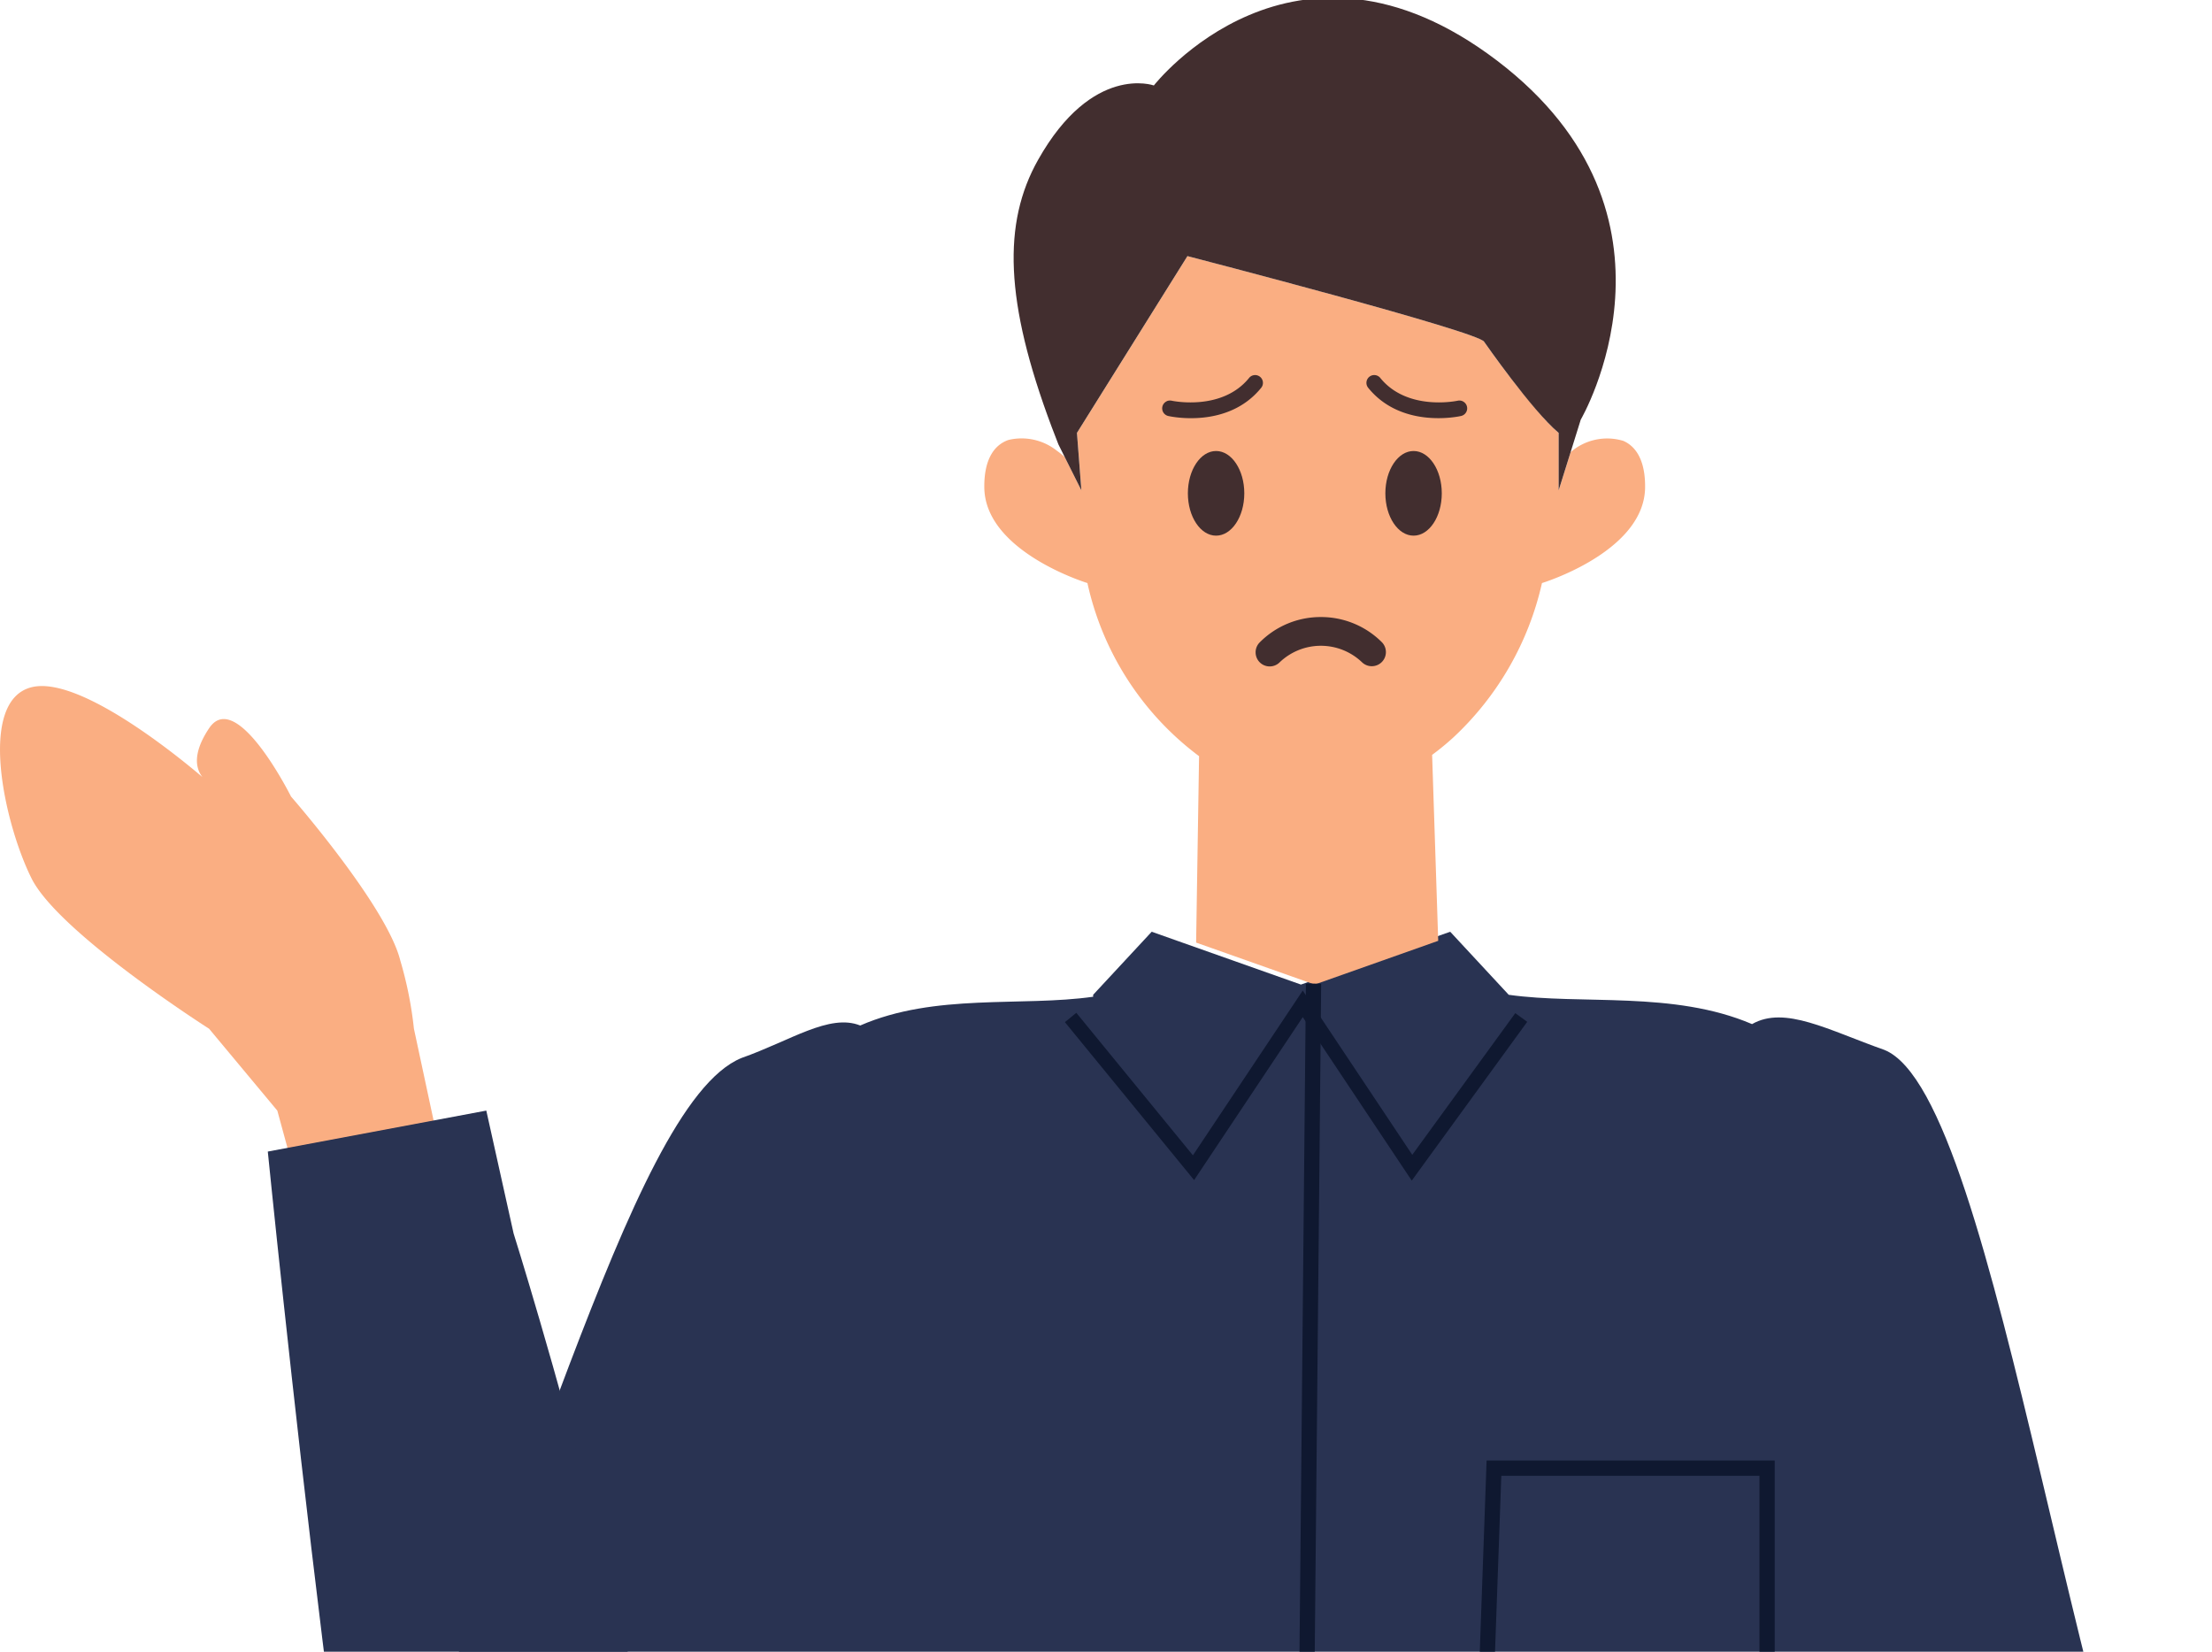
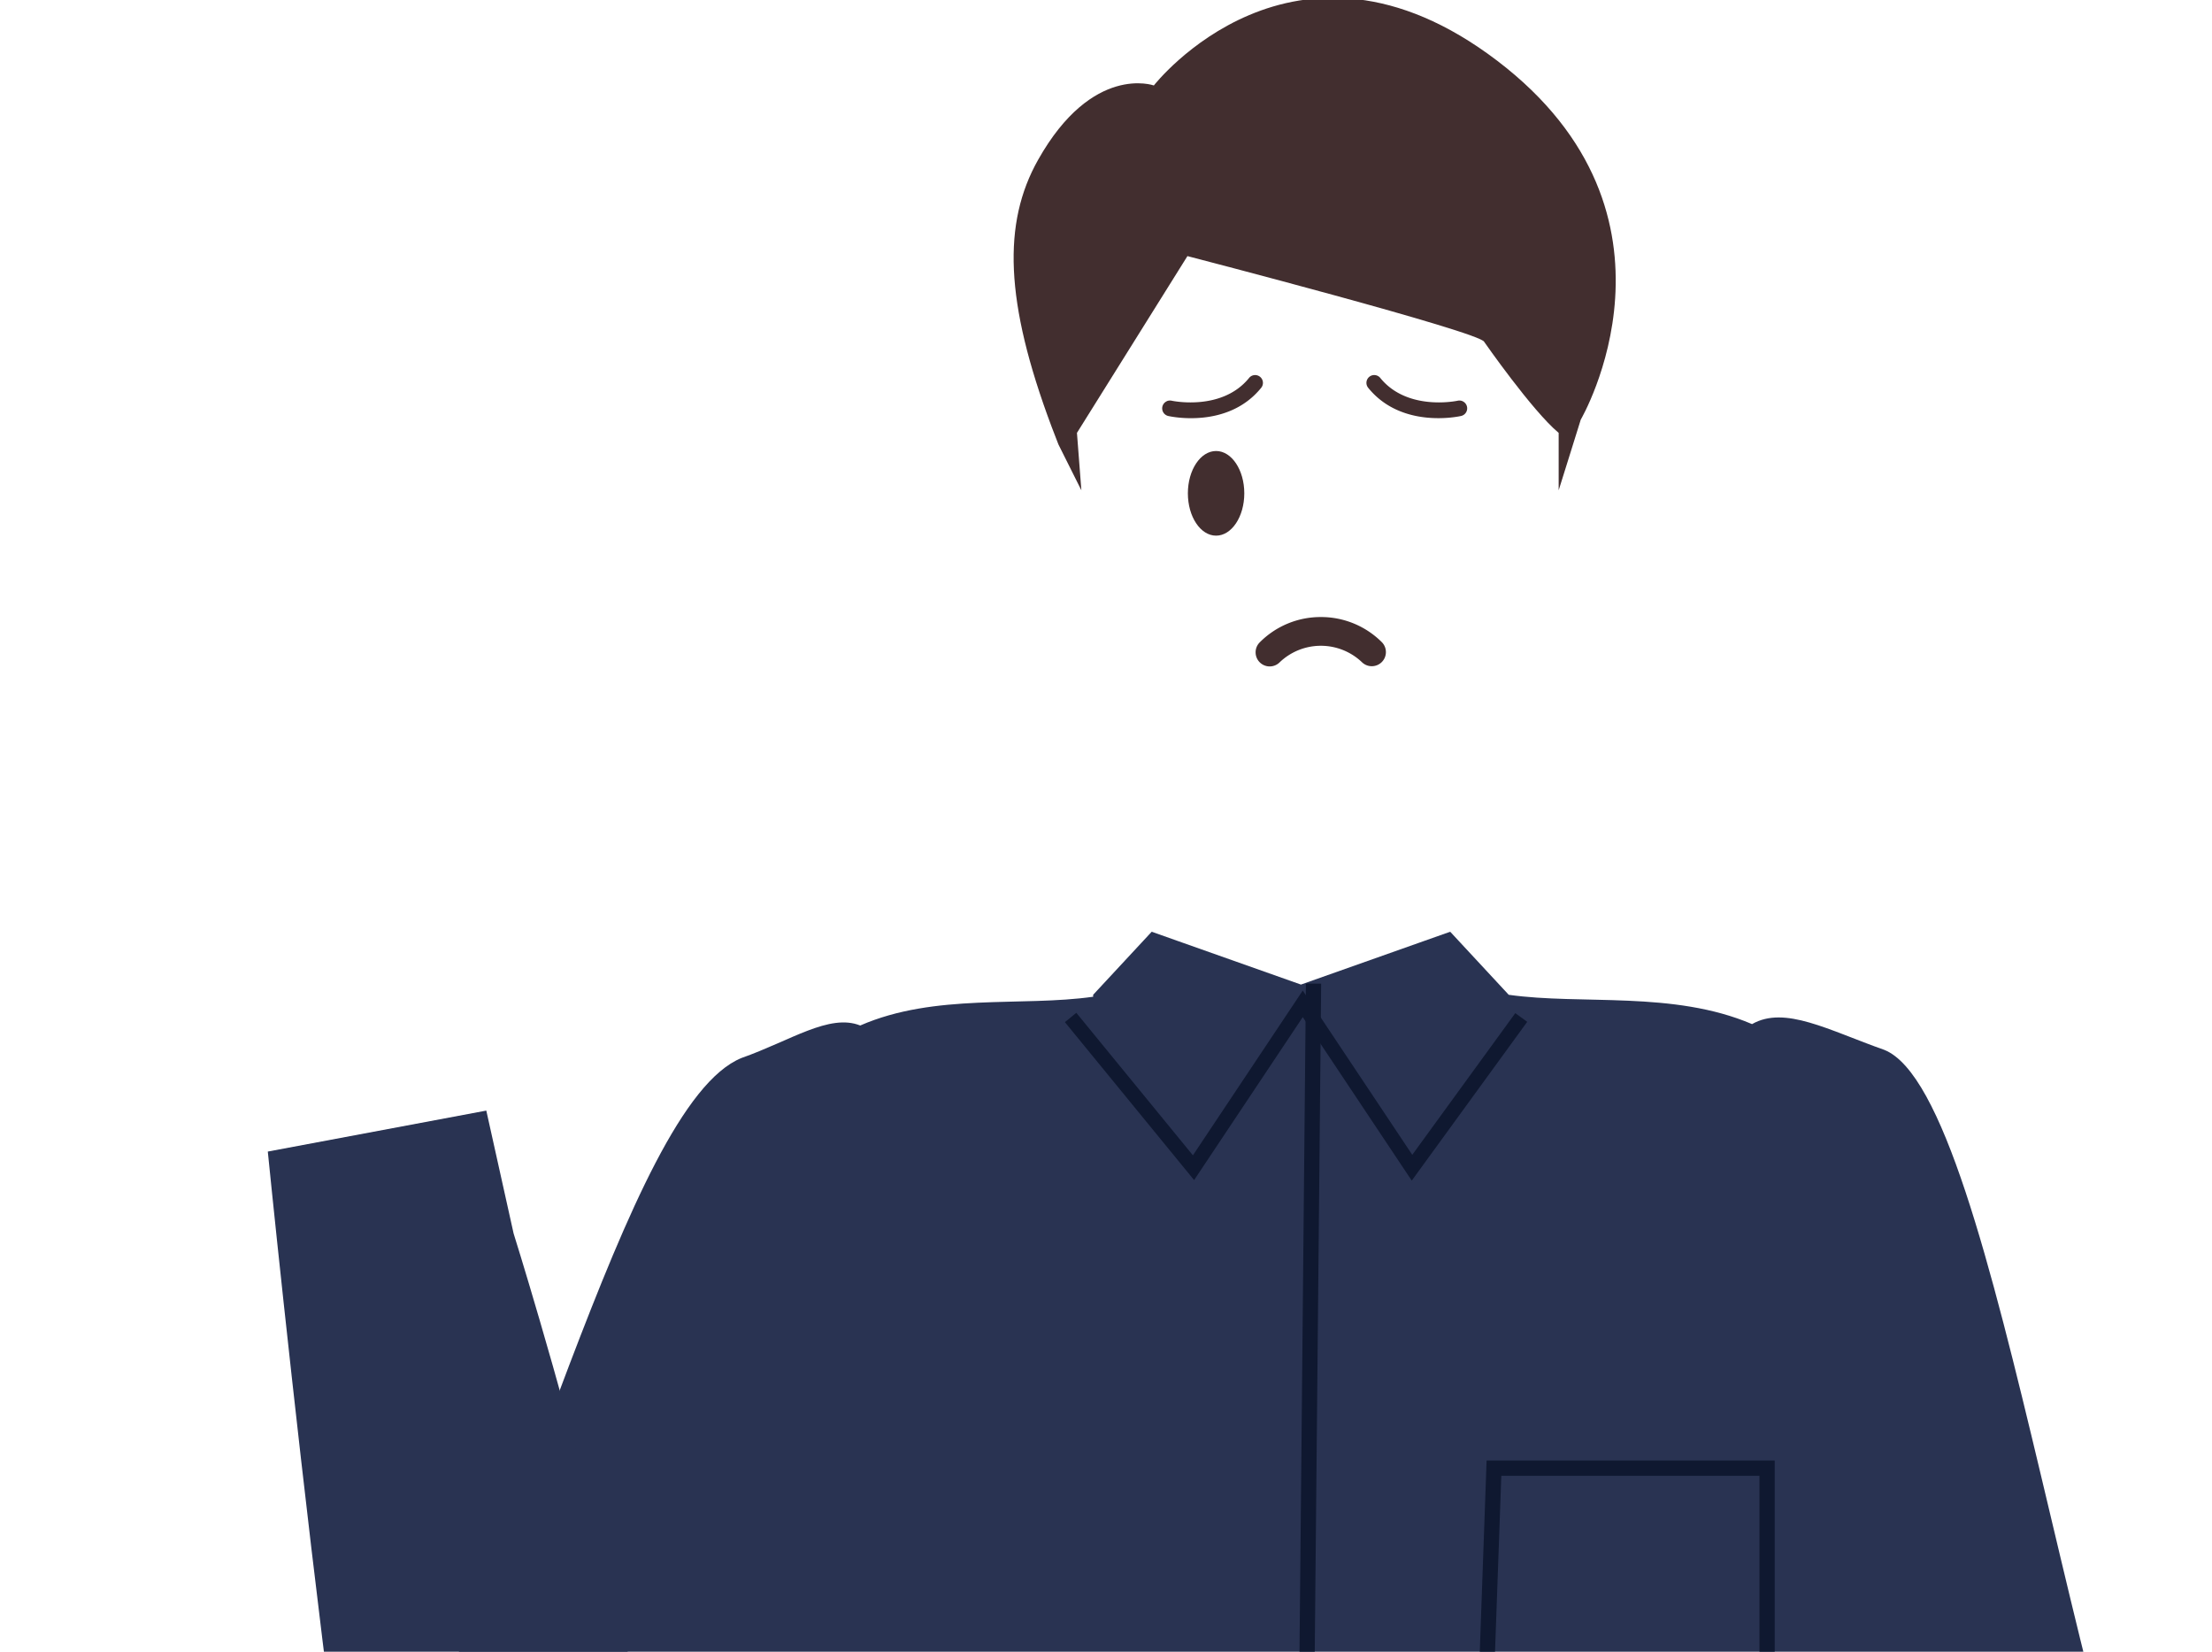
<svg xmlns="http://www.w3.org/2000/svg" width="150" height="112">
  <defs>
    <clipPath id="A">
      <path transform="translate(133 3007)" fill="#fff" stroke="#707070" stroke-width="1" d="M0 0h150v112H0z" />
    </clipPath>
    <clipPath id="B">
      <path transform="translate(-11623 14791)" fill="#fff" stroke="#707070" stroke-width="1" d="M0 0h150v177H0z" />
    </clipPath>
  </defs>
  <g transform="translate(-133 -3007)" clip-path="url(#A)">
    <g transform="translate(11756 -11795)" clip-path="url(#B)">
      <g fill="#373463">
        <path d="M-11558.706 15243.093c0 .7-.352 7.042-.352 7.042l-4.578 14.53 13.382.613-1.758-14.791.352-8.1zm53.316 0c0 .7.352 7.042.352 7.042l4.578 14.528-13.382.613 1.761-14.789-.352-8.1z" />
      </g>
      <path d="M-11511.505 15019.163c-1.754.1-5.658-.059-7.408 0h-14.817l-7.409.926c-1.928-.069-8.253-.809-10.187-.926 0 0-25.229-.869-27.782-1.852l6.323 112.964 11.642 114.146h12.594l6.482-112.279 6.318-86.931 7.573 86.931 12.6 112.279h12.594l7.64-114.146 4.212-112.038c-2.483.991-20.375.926-20.375.926z" fill="#b09888" />
      <path d="M-11580.442 15033.15l1.239-16.125.467-6.3a1.56 1.56 0 0 1-.37-.819c.036-.34-1.547 25.819-1.336 23.244z" fill="#485782" />
      <path d="M-11472.611 14941.204c-9.67-16.78-14.726-64.818-22.6-68.009-3.812-1.346-6.766-3.021-8.979-1.752-5.336-2.278-11.537-1.287-16.5-1.987h0l-3.969-4.276-1.745.617-8.377 2.965-8.04-2.845-2.08-.737-3.971 4.276v.132c-4.865.691-10.729-.259-15.795 1.95-2.089-.835-4.745 1.041-8.044 2.2-7.87 3.193-15.061 35.079-24.729 51.859l22 28.563-.28-25.654.28 25.654c-.039 9.733-3.1 43.547-4.6 64.074 1.033 1.385 6.267 1.219 21.3 1.852l39.82 1.852c-.046-.419 15.648-.293 19.447-.926 5.556-.926 10.4 2.193 9.946-4.106l-3.671-62.746c-.021-5.11-.208-5.877.765-9.255z" fill="#293352" />
-       <path d="M-11512.916 14831.896a3.78 3.78 0 0 0-3.575.761l-.811 2.591v-3.895c-.339-.293-.66-.605-.961-.937-1.457-1.667-2.821-3.413-4.086-5.23-.167-.648-20.127-5.821-20.127-5.821l-7.492 11.989.1 1.308.156 2.011.044.576-.109-.219-1.017-2.032a5.35 5.35 0 0 0-.526-.426 3.84 3.84 0 0 0-3.295-.739c-.956.33-1.656 1.3-1.637 3.217.041 4.371 6.992 6.486 6.992 6.486 1.032 4.695 3.719 8.862 7.571 11.739l-.2 12.641 8.04 2.845 8.377-2.965-.413-12.609c.499-.368.979-.762 1.437-1.18 3.012-2.805 5.108-6.454 6.012-10.47l.087-.028c.793-.259 6.868-2.373 6.906-6.458.018-1.809-.605-2.773-1.473-3.155z" fill="#faae82" />
      <path d="M-11521.479 14806.113c-13.787-10.488-23.276 1.682-23.276 1.682s-4.167-1.5-7.853 5.049c-2.41 4.286-2.26 9.6.915 18.08l.467 1.213.43.861 1.126 2.25-.3-3.895 7.492-11.987s19.96 5.171 20.127 5.819c0 0 3.249 4.669 5.047 6.168v3.895l.811-2.591.43-1.378.257-.824s8.113-13.854-5.673-24.342z" fill="#422e2f" />
      <g fill="none" stroke="#0f1830" stroke-miterlimit="10">
        <path d="M-11550.4 14870.994l8.334 10.187 7.409-11.113 7.408 11.113 7.408-10.187" />
        <g stroke-width="1.034">
          <path d="M-11533.927 14868.697l-1.461 152.318m13.696-119.46h18.521v25.93h-19.447z" />
        </g>
      </g>
-       <path d="M-11592.153 14884.715l-2.778-12.96a25.98 25.98 0 0 0-.926-4.63c-.926-3.7-7.408-11.113-7.408-11.113s-3.7-7.408-5.556-4.63 0 3.7 0 3.7-8.334-7.408-12.039-6.482-1.852 9.261 0 12.965 12.036 10.19 12.036 10.19l4.63 5.556 2.778 10.187z" fill="#faae82" />
      <path d="M-11574.284 14947.687c-2.778-26.855-13.887-62.045-13.887-62.045l-1.852-8.334-14.817 2.778s6.482 64.824 10.187 70.38 12.965 13.891 17.595 6.482 2.774-9.261 2.774-9.261z" fill="#293352" />
      <g fill="#422e2f">
        <ellipse cx="-11540.535" cy="14835.452" rx="1.913" ry="2.87" />
-         <ellipse cx="-11527.143" cy="14835.452" rx="1.913" ry="2.87" />
        <path d="M-11533.432 14843.841a5.81 5.81 0 0 0-4.143 1.717c-.373.373-.373.979 0 1.352s.979.373 1.352 0a4.04 4.04 0 0 1 5.586 0c.376.359.969.352 1.337-.015s.375-.96.017-1.337c-1.098-1.104-2.592-1.722-4.149-1.717zm-10.443-14.638a.54.54 0 0 1 .326-.032c.035.009 3.41.73 5.251-1.543a.53.53 0 0 1 .745-.077.53.53 0 0 1 .077.745c-2.263 2.8-6.143 1.948-6.306 1.911a.53.53 0 0 1-.093-1zm20.052 0a.54.54 0 0 0-.326-.032c-.035.009-3.41.73-5.251-1.543a.53.53 0 0 0-.744-.078.53.53 0 0 0-.078.744c2.263 2.8 6.143 1.948 6.308 1.911a.53.53 0 0 0 .091-1z" />
      </g>
    </g>
  </g>
</svg>